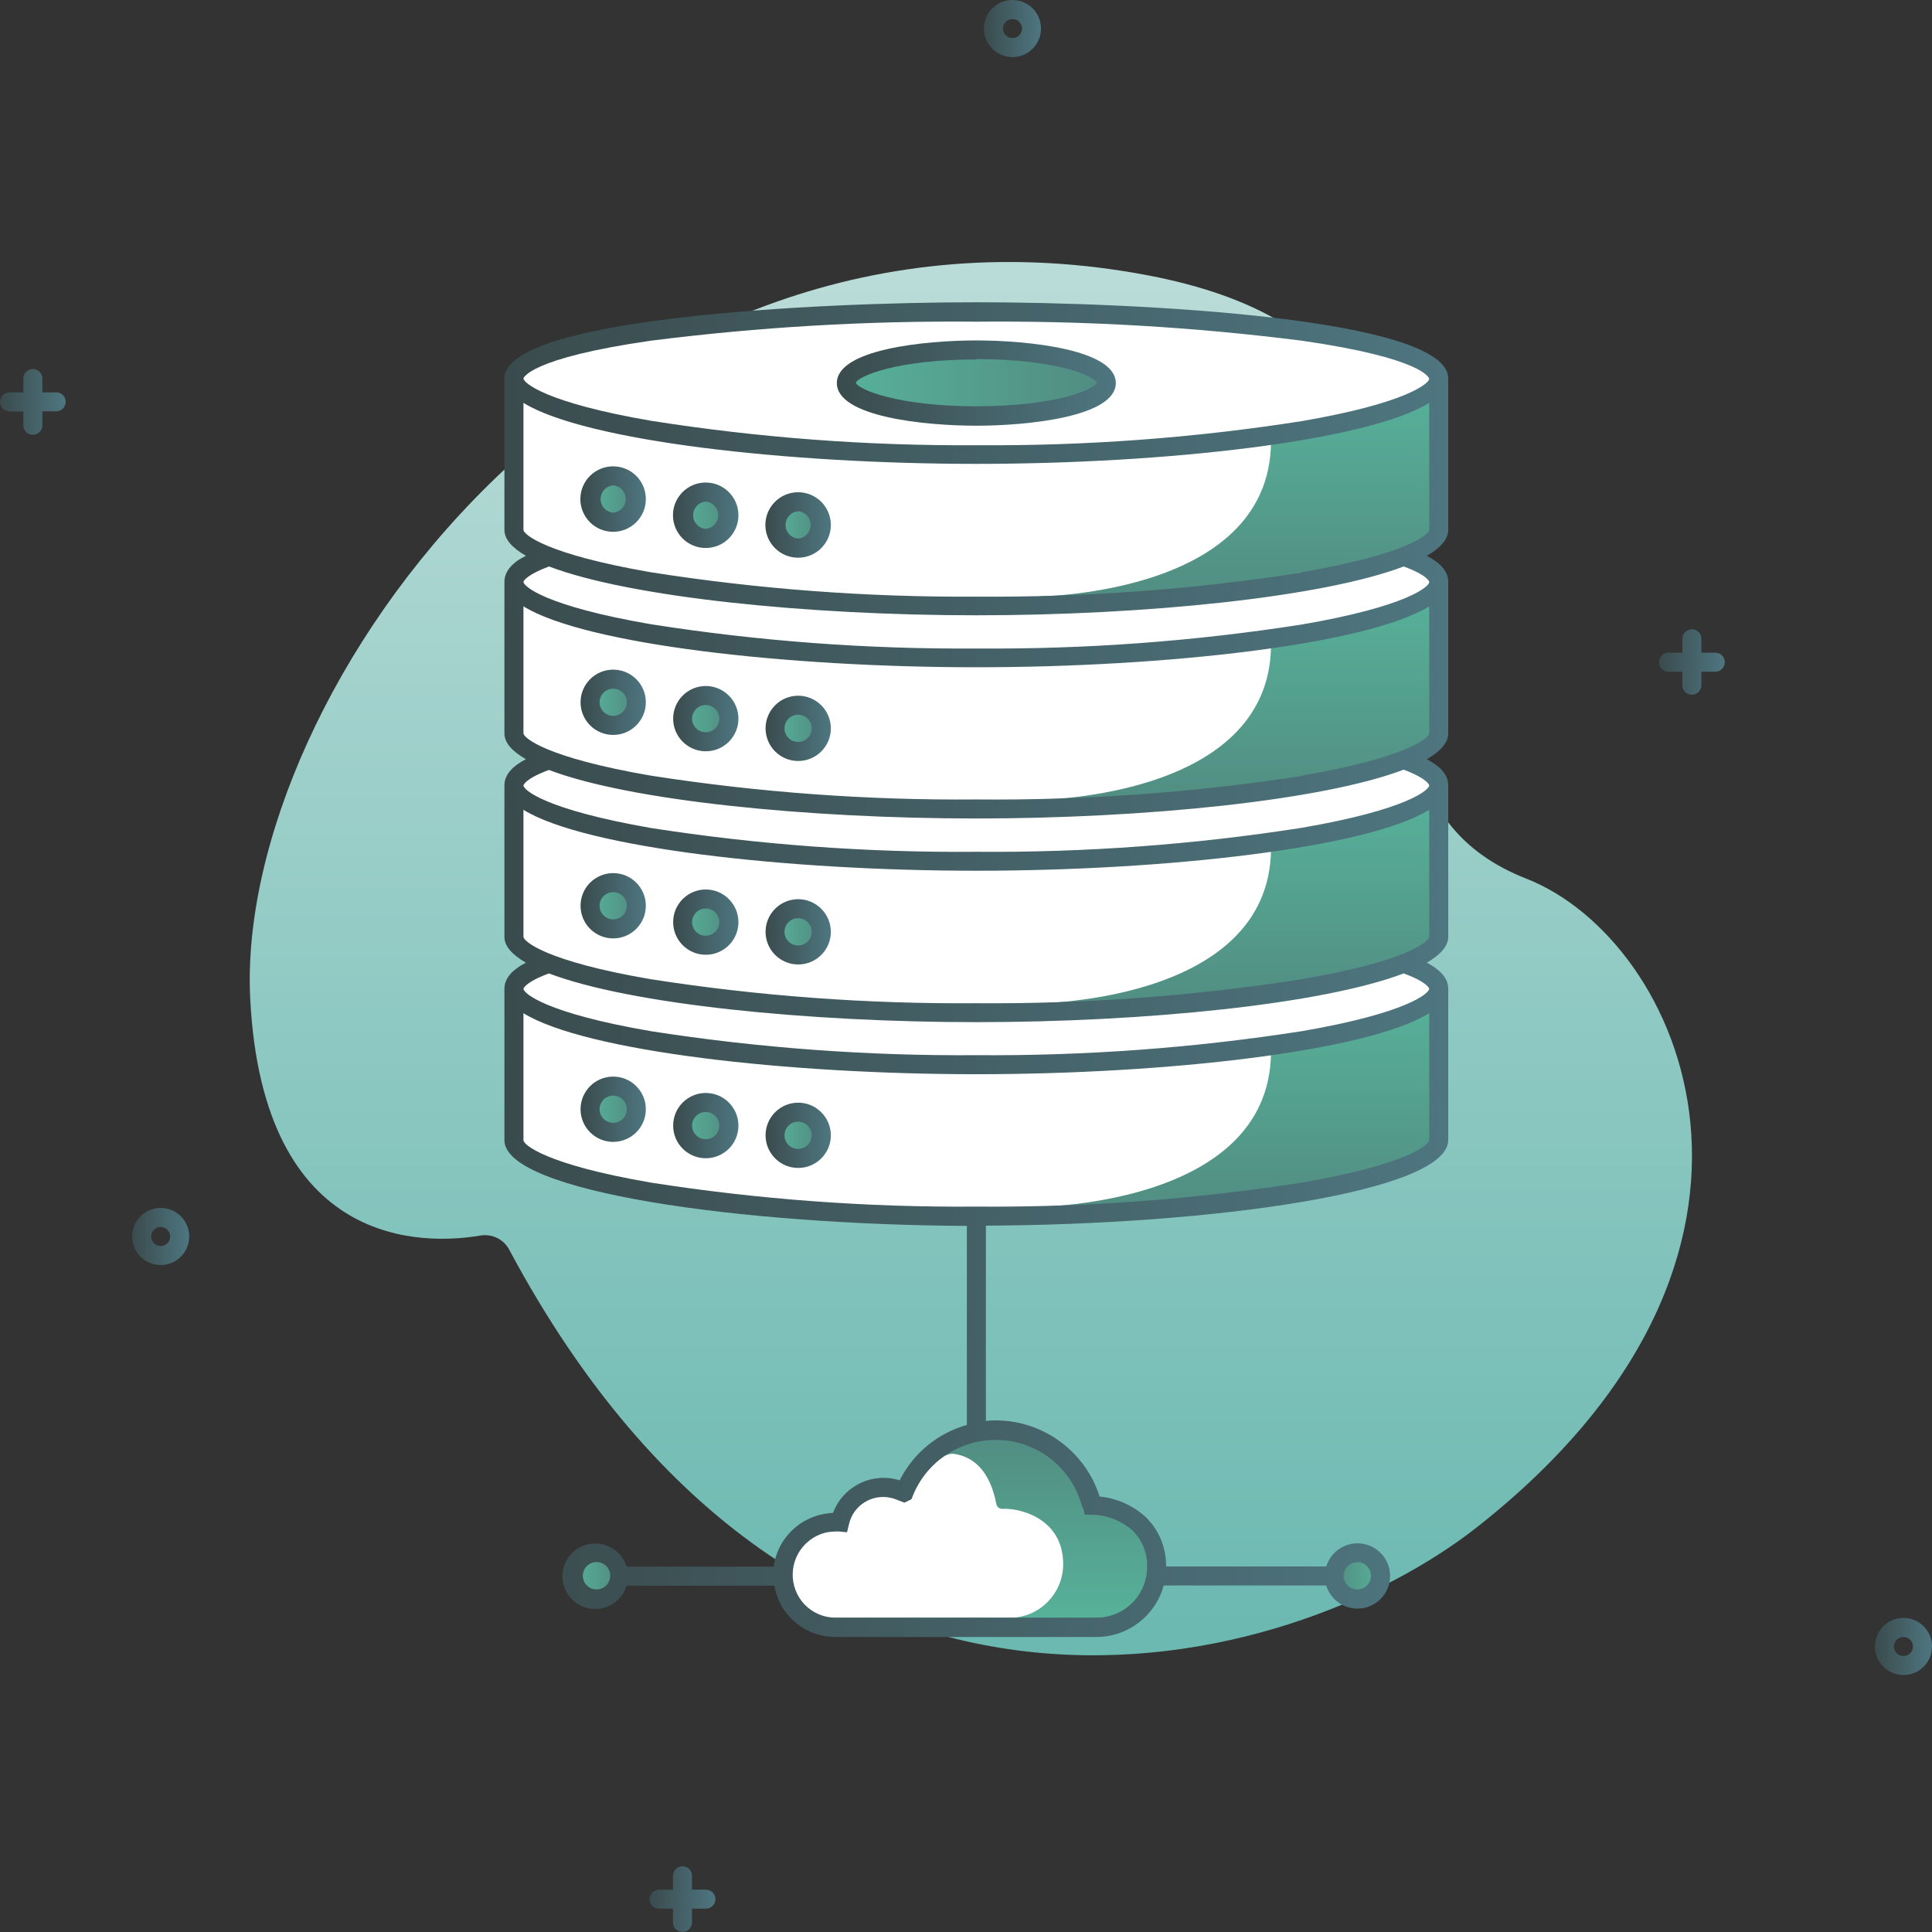
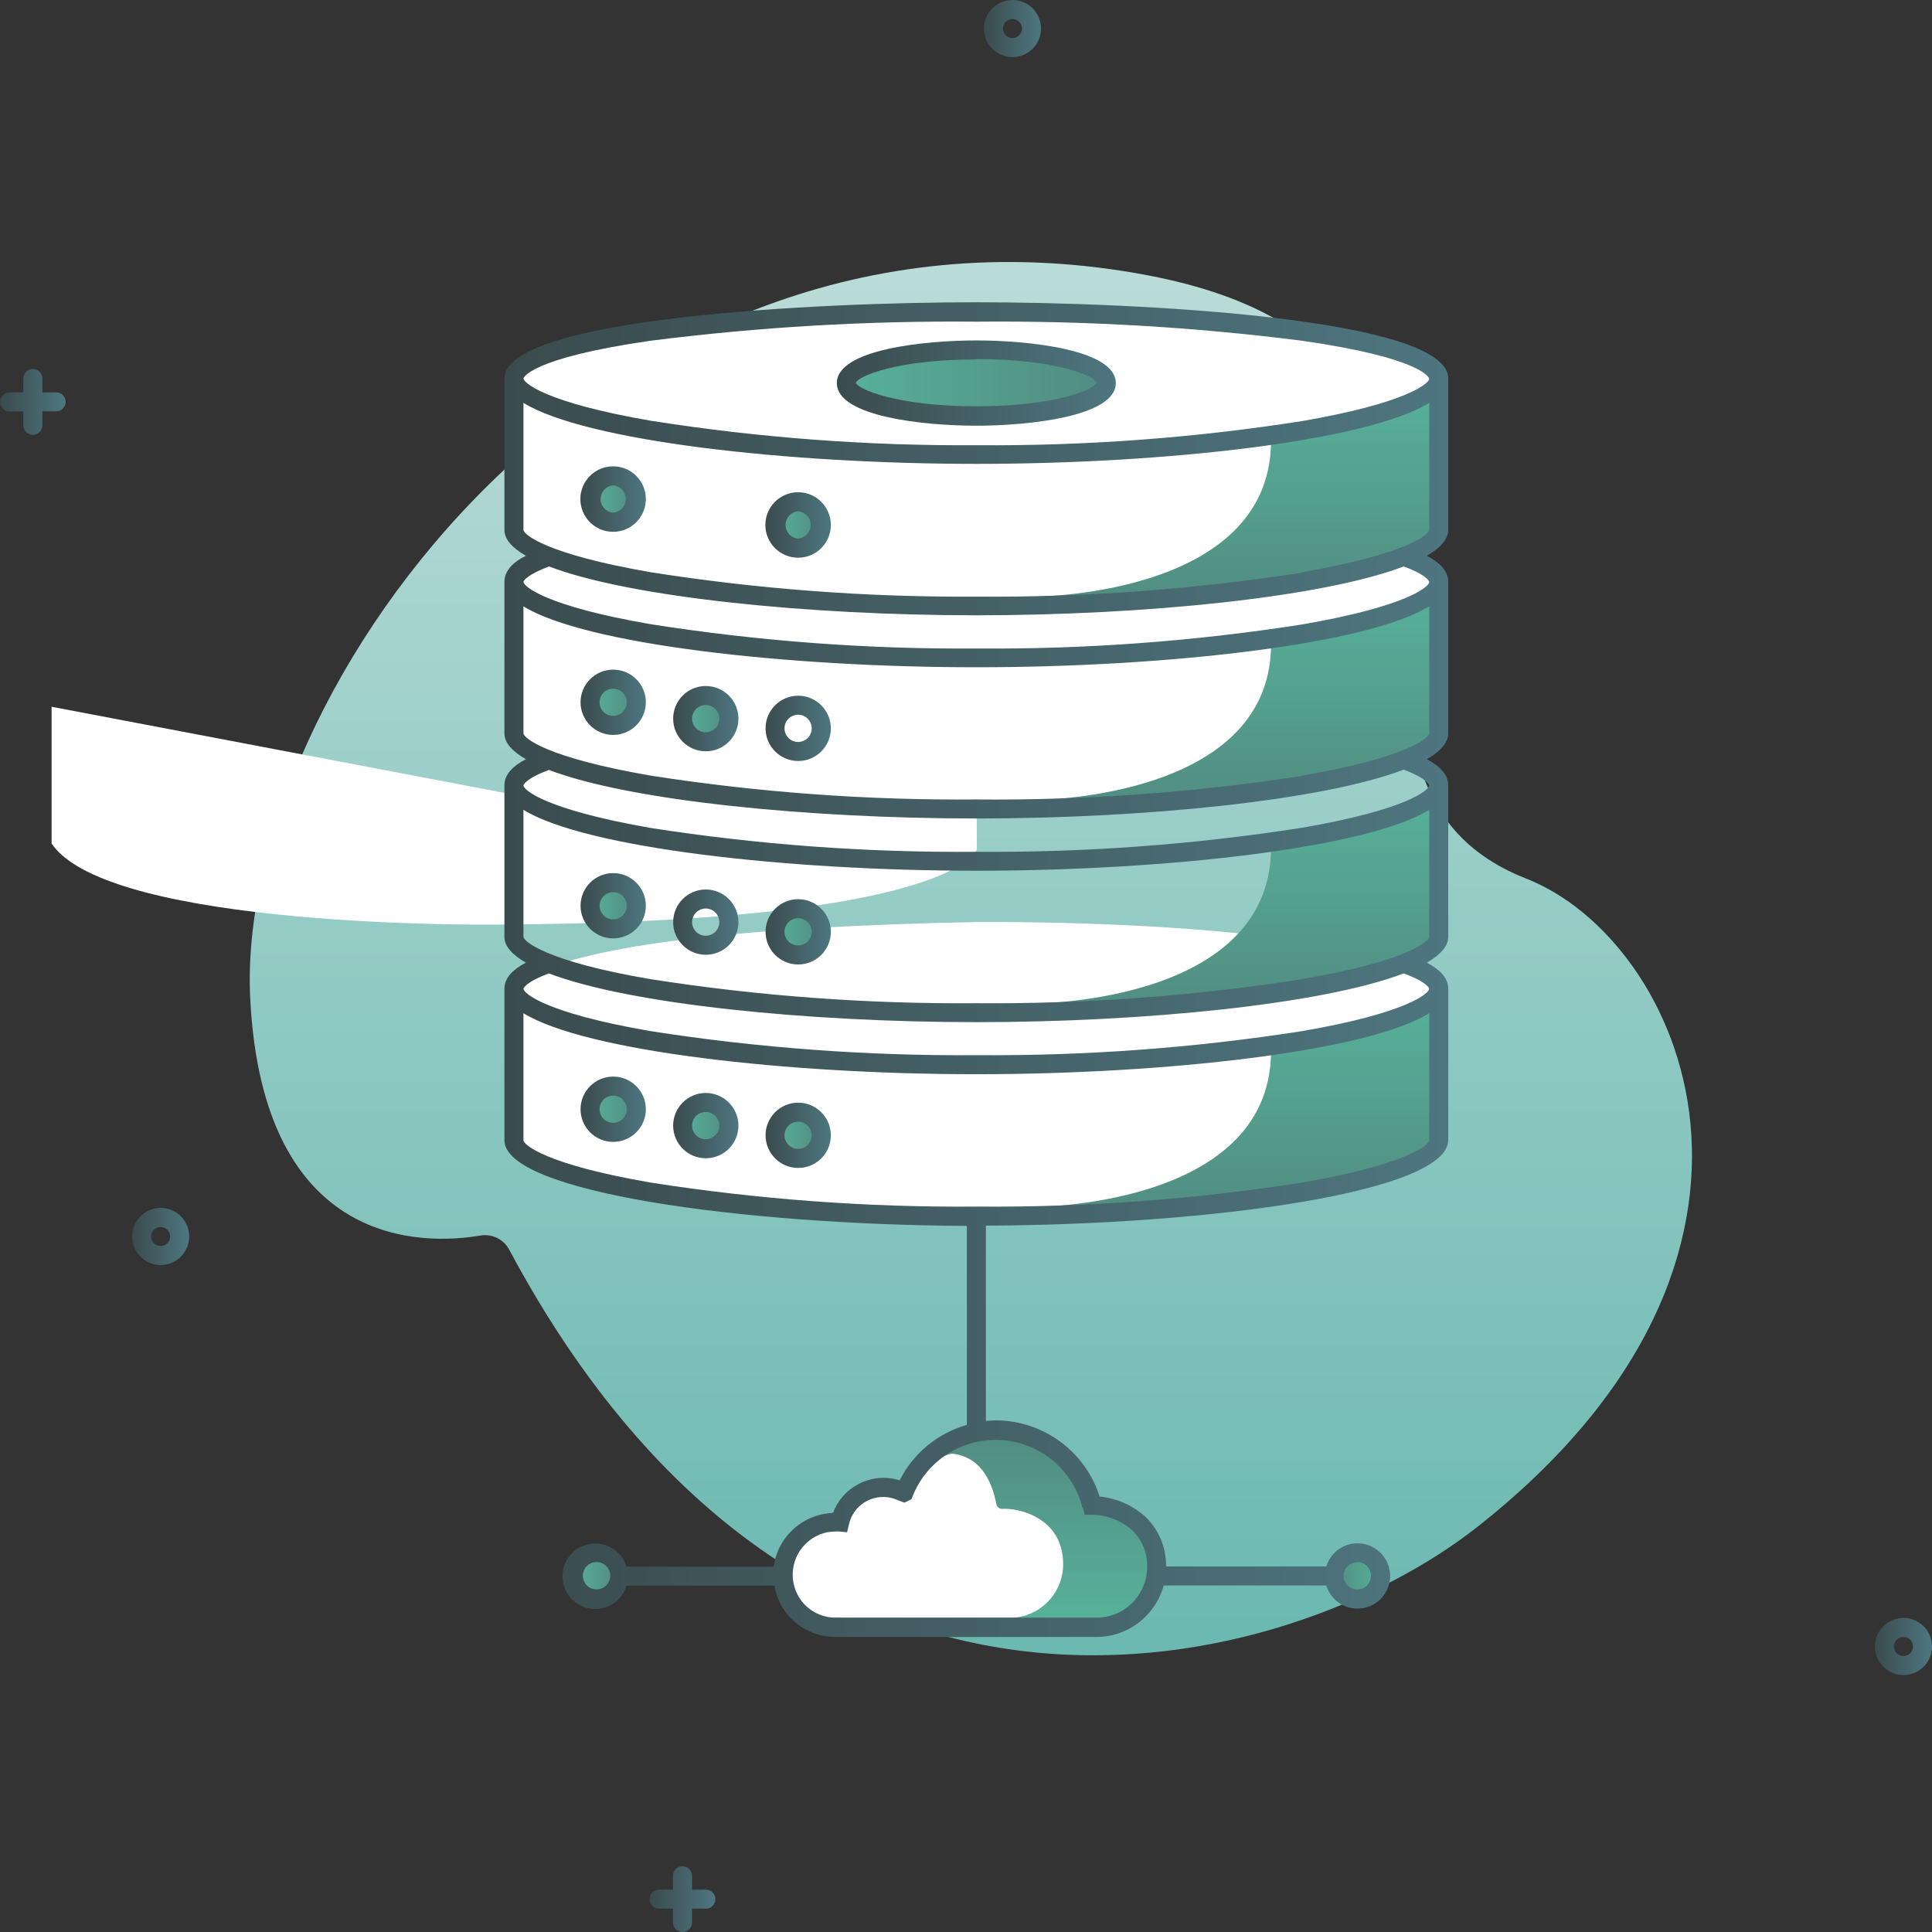
<svg xmlns="http://www.w3.org/2000/svg" xmlns:xlink="http://www.w3.org/1999/xlink" id="Capa_1" enable-background="new 0 0 512 512" height="512" viewBox="0 0 512 512" width="512">
  <rect x="0" y="0" width="512" height="512" fill="#333333" stroke="none" />
  <linearGradient id="lg1">
    <stop offset="0" stop-color="#3a4b4d" />
    <stop offset="1" stop-color="#4e7680" />
  </linearGradient>
  <linearGradient id="Contour_1_" gradientTransform="matrix(2.522 0 0 -2.522 77.631 1500.931)" gradientUnits="userSpaceOnUse" x1="72.601" x2="78.591" xlink:href="#lg1" y1="592.096" y2="592.096" />
  <linearGradient id="Contour-2_1_" gradientTransform="matrix(2.522 0 0 -2.522 77.631 1500.931)" gradientUnits="userSpaceOnUse" x1="-16.889" x2="-10.899" xlink:href="#lg1" y1="465.176" y2="465.176" />
  <linearGradient id="Contour-3_1_" gradientTransform="matrix(2.522 0 0 -2.522 77.631 1500.931)" gradientUnits="userSpaceOnUse" x1="166.231" x2="172.221" xlink:href="#lg1" y1="422.096" y2="422.096" />
  <linearGradient id="Contour-4_1_" gradientTransform="matrix(2.522 0 0 -2.522 77.631 1500.931)" gradientUnits="userSpaceOnUse" x1="143.531" x2="150.451" xlink:href="#lg1" y1="525.536" y2="525.536" />
  <linearGradient id="Contour-5_1_" gradientTransform="matrix(2.522 0 0 -2.522 77.631 1500.931)" gradientUnits="userSpaceOnUse" x1="37.471" x2="44.391" xlink:href="#lg1" y1="395.551" y2="395.551" />
  <linearGradient id="Contour-6_1_" gradientTransform="matrix(2.522 0 0 -2.522 77.631 1500.931)" gradientUnits="userSpaceOnUse" x1="-30.789" x2="-23.879" xlink:href="#lg1" y1="552.866" y2="552.866" />
  <linearGradient id="Contour-7_1_" gradientTransform="matrix(2.522 0 0 -2.522 77.631 1500.931)" gradientUnits="userSpaceOnUse" x1="71.233" x2="71.233" y1="566.506" y2="414.966">
    <stop offset="0" stop-color="#badcd8" />
    <stop offset="1" stop-color="#67b7af" />
  </linearGradient>
  <linearGradient id="lg2">
    <stop offset="0" stop-color="#57b199" />
    <stop offset="1" stop-color="#518b81" />
  </linearGradient>
  <linearGradient id="Contour-9_1_" gradientTransform="matrix(2.522 0 0 -2.522 77.631 1500.931)" gradientUnits="userSpaceOnUse" x1="98.636" x2="98.636" xlink:href="#lg2" y1="489.836" y2="466.676" />
  <linearGradient id="Contour-10_1_" gradientTransform="matrix(2.522 0 0 -2.522 77.631 1500.931)" gradientUnits="userSpaceOnUse" x1="31.221" x2="36.081" xlink:href="#lg2" y1="478.546" y2="478.546" />
  <linearGradient id="Contour-11_1_" gradientTransform="matrix(2.522 0 0 -2.522 77.631 1500.931)" gradientUnits="userSpaceOnUse" x1="40.931" x2="45.801" xlink:href="#lg2" y1="476.826" y2="476.826" />
  <linearGradient id="Contour-12_1_" gradientTransform="matrix(2.522 0 0 -2.522 77.631 1500.931)" gradientUnits="userSpaceOnUse" x1="50.641" x2="55.511" xlink:href="#lg2" y1="475.806" y2="475.806" />
  <linearGradient id="Contour-14_1_" gradientTransform="matrix(2.522 0 0 -2.522 77.631 1500.931)" gradientUnits="userSpaceOnUse" x1="98.636" x2="98.636" xlink:href="#lg2" y1="511.206" y2="488.056" />
  <linearGradient id="Contour-16_1_" gradientTransform="matrix(2.522 0 0 -2.522 77.631 1500.931)" gradientUnits="userSpaceOnUse" x1="31.221" x2="36.081" xlink:href="#lg2" y1="499.926" y2="499.926" />
  <linearGradient id="Contour-17_1_" gradientTransform="matrix(2.522 0 0 -2.522 77.631 1500.931)" gradientUnits="userSpaceOnUse" x1="40.931" x2="45.801" xlink:href="#lg2" y1="498.206" y2="498.206" />
  <linearGradient id="Contour-18_1_" gradientTransform="matrix(2.522 0 0 -2.522 77.631 1500.931)" gradientUnits="userSpaceOnUse" x1="50.641" x2="55.511" xlink:href="#lg2" y1="497.186" y2="497.186" />
  <linearGradient id="Contour-19_1_" gradientTransform="matrix(2.522 0 0 -2.522 77.631 1500.931)" gradientUnits="userSpaceOnUse" x1="98.636" x2="98.636" xlink:href="#lg2" y1="532.586" y2="509.436" />
  <linearGradient id="Contour-20_1_" gradientTransform="matrix(2.522 0 0 -2.522 77.631 1500.931)" gradientUnits="userSpaceOnUse" x1="31.221" x2="36.081" xlink:href="#lg2" y1="521.296" y2="521.296" />
  <linearGradient id="Contour-21_1_" gradientTransform="matrix(2.522 0 0 -2.522 77.631 1500.931)" gradientUnits="userSpaceOnUse" x1="40.931" x2="45.801" xlink:href="#lg2" y1="519.576" y2="519.576" />
  <linearGradient id="Contour-22_1_" gradientTransform="matrix(2.522 0 0 -2.522 77.631 1500.931)" gradientUnits="userSpaceOnUse" x1="50.641" x2="55.511" xlink:href="#lg2" y1="518.556" y2="518.556" />
  <linearGradient id="Contour-24_1_" gradientTransform="matrix(2.522 0 0 -2.522 77.631 1500.931)" gradientUnits="userSpaceOnUse" x1="98.636" x2="98.636" xlink:href="#lg2" y1="553.966" y2="530.816" />
  <linearGradient id="Contour-25_1_" gradientTransform="matrix(2.522 0 0 -2.522 77.631 1500.931)" gradientUnits="userSpaceOnUse" x1="58.151" x2="85.471" xlink:href="#lg2" y1="554.846" y2="554.846" />
  <linearGradient id="Contour-26_1_" gradientTransform="matrix(2.522 0 0 -2.522 77.631 1500.931)" gradientUnits="userSpaceOnUse" x1="31.221" x2="36.081" xlink:href="#lg2" y1="542.676" y2="542.676" />
  <linearGradient id="Contour-27_1_" gradientTransform="matrix(2.522 0 0 -2.522 77.631 1500.931)" gradientUnits="userSpaceOnUse" x1="40.931" x2="45.801" xlink:href="#lg2" y1="540.956" y2="540.956" />
  <linearGradient id="Contour-28_1_" gradientTransform="matrix(2.522 0 0 -2.522 77.631 1500.931)" gradientUnits="userSpaceOnUse" x1="50.641" x2="55.511" xlink:href="#lg2" y1="539.936" y2="539.936" />
  <linearGradient id="Contour-29_1_" gradientTransform="matrix(2.522 0 0 -2.522 77.631 1500.931)" gradientUnits="userSpaceOnUse" x1="29.351" x2="34.221" xlink:href="#lg2" y1="429.506" y2="429.506" />
  <linearGradient id="Contour-30_1_" gradientTransform="matrix(-2.522 0 0 -2.522 228.229 1500.931)" gradientUnits="userSpaceOnUse" x1="-54.561" x2="-49.691" xlink:href="#lg2" y1="429.516" y2="429.516" />
  <linearGradient id="Contour-31_1_" gradientTransform="matrix(2.522 0 0 -2.522 77.631 1500.931)" gradientUnits="userSpaceOnUse" x1="71.31" x2="71.31" xlink:href="#lg2" y1="425.386" y2="444.956" />
  <linearGradient id="Contour-33_1_" gradientTransform="matrix(2.522 0 0 -2.522 77.631 1500.931)" gradientUnits="userSpaceOnUse" x1="30.221" x2="37.081" xlink:href="#lg1" y1="478.546" y2="478.546" />
  <linearGradient id="Contour-34_1_" gradientTransform="matrix(2.522 0 0 -2.522 77.631 1500.931)" gradientUnits="userSpaceOnUse" x1="39.931" x2="46.801" xlink:href="#lg1" y1="476.826" y2="476.826" />
  <linearGradient id="Contour-35_1_" gradientTransform="matrix(2.522 0 0 -2.522 77.631 1500.931)" gradientUnits="userSpaceOnUse" x1="49.641" x2="56.511" xlink:href="#lg1" y1="475.806" y2="475.806" />
  <linearGradient id="Contour-36_1_" gradientTransform="matrix(2.522 0 0 -2.522 77.631 1500.931)" gradientUnits="userSpaceOnUse" x1="30.221" x2="37.081" xlink:href="#lg1" y1="499.926" y2="499.926" />
  <linearGradient id="Contour-37_1_" gradientTransform="matrix(2.522 0 0 -2.522 77.631 1500.931)" gradientUnits="userSpaceOnUse" x1="39.931" x2="46.801" xlink:href="#lg1" y1="498.206" y2="498.206" />
  <linearGradient id="Contour-38_1_" gradientTransform="matrix(2.522 0 0 -2.522 77.631 1500.931)" gradientUnits="userSpaceOnUse" x1="49.641" x2="56.511" xlink:href="#lg1" y1="497.186" y2="497.186" />
  <linearGradient id="Contour-39_1_" gradientTransform="matrix(2.522 0 0 -2.522 77.631 1500.931)" gradientUnits="userSpaceOnUse" x1="30.221" x2="37.081" xlink:href="#lg1" y1="521.306" y2="521.306" />
  <linearGradient id="Contour-40_1_" gradientTransform="matrix(2.522 0 0 -2.522 77.631 1500.931)" gradientUnits="userSpaceOnUse" x1="39.931" x2="46.801" xlink:href="#lg1" y1="519.586" y2="519.586" />
  <linearGradient id="Contour-41_1_" gradientTransform="matrix(2.522 0 0 -2.522 77.631 1500.931)" gradientUnits="userSpaceOnUse" x1="49.641" x2="56.511" xlink:href="#lg1" y1="518.566" y2="518.566" />
  <linearGradient id="Contour-42_1_" gradientTransform="matrix(2.522 0 0 -2.522 77.631 1500.931)" gradientUnits="userSpaceOnUse" x1="22.221" x2="121.391" xlink:href="#lg1" y1="493.216" y2="493.216" />
  <linearGradient id="Contour-43_1_" gradientTransform="matrix(2.522 0 0 -2.522 77.631 1500.931)" gradientUnits="userSpaceOnUse" x1="57.151" x2="86.461" xlink:href="#lg1" y1="554.846" y2="554.846" />
  <linearGradient id="Contour-44_1_" gradientTransform="matrix(2.522 0 0 -2.522 77.631 1500.931)" gradientUnits="userSpaceOnUse" x1="30.221" x2="37.081" xlink:href="#lg1" y1="542.656" y2="542.656" />
  <linearGradient id="Contour-45_1_" gradientTransform="matrix(2.522 0 0 -2.522 77.631 1500.931)" gradientUnits="userSpaceOnUse" x1="39.931" x2="46.801" xlink:href="#lg1" y1="540.956" y2="540.956" />
  <linearGradient id="Contour-46_1_" gradientTransform="matrix(2.522 0 0 -2.522 77.631 1500.931)" gradientUnits="userSpaceOnUse" x1="49.641" x2="56.511" xlink:href="#lg1" y1="539.936" y2="539.936" />
  <g>
    <g id="Group_2">
      <path id="Contour_8_" d="m268.308 15.133c-4.179 0-7.566-3.388-7.566-7.567s3.387-7.566 7.566-7.566 7.566 3.388 7.566 7.567-3.387 7.566-7.566 7.566zm0-10.089c-1.393 0-2.522 1.129-2.522 2.522s1.129 2.522 2.522 2.522 2.522-1.129 2.522-2.522-1.129-2.522-2.522-2.522z" fill="url(#Contour_1_)" />
      <path id="Contour-2_8_" d="m42.574 335.246c-4.179 0-7.567-3.388-7.567-7.566 0-4.179 3.388-7.566 7.567-7.566s7.567 3.388 7.567 7.566c0 4.179-3.388 7.566-7.567 7.566zm0-10.088c-1.393 0-2.522 1.129-2.522 2.522s1.129 2.522 2.522 2.522 2.522-1.129 2.522-2.522c-.014-1.383-1.139-2.497-2.522-2.497z" fill="url(#Contour-2_1_)" />
      <path id="Contour-3_8_" d="m504.434 443.901c-4.179 0-7.567-3.388-7.567-7.566 0-4.179 3.388-7.566 7.567-7.566s7.566 3.388 7.566 7.566c0 4.179-3.388 7.566-7.566 7.566zm0-10.088c-1.393 0-2.522 1.129-2.522 2.522s1.129 2.522 2.522 2.522 2.522-1.129 2.522-2.522-1.13-2.522-2.522-2.522z" fill="url(#Contour-3_1_)" />
-       <path id="Contour-4_8_" d="m454.57 172.97h-3.682v-3.682c0-1.393-1.129-2.522-2.522-2.522s-2.522 1.129-2.522 2.522v3.682h-3.682c-1.393 0-2.522 1.129-2.522 2.522s1.129 2.522 2.522 2.522h3.682v3.581c0 1.393 1.129 2.522 2.522 2.522s2.522-1.129 2.522-2.522v-3.581h3.682c1.393 0 2.522-1.129 2.522-2.522s-1.129-2.522-2.522-2.522z" fill="url(#Contour-4_1_)" />
      <path id="Contour-5_8_" d="m187.069 500.776h-3.682v-3.682c0-1.393-1.129-2.522-2.522-2.522s-2.522 1.129-2.522 2.522v3.682h-3.682c-1.393 0-2.522 1.129-2.522 2.522s1.129 2.522 2.522 2.522h3.682v3.657c0 1.393 1.129 2.522 2.522 2.522s2.522-1.129 2.522-2.522v-3.657h3.682c1.393 0 2.522-1.129 2.522-2.522s-1.129-2.522-2.522-2.522z" fill="url(#Contour-5_1_)" />
      <path id="Contour-6_8_" d="m14.881 103.989h-3.657v-3.682c0-1.393-1.129-2.522-2.522-2.522s-2.522 1.129-2.522 2.522v3.682h-3.658c-1.393 0-2.522 1.129-2.522 2.522s1.129 2.522 2.522 2.522h3.657v3.682c.001 1.393 1.13 2.522 2.523 2.521 1.392-.001 2.52-1.129 2.521-2.521v-3.708h3.657c1.393 0 2.522-1.129 2.522-2.522s-1.129-2.522-2.522-2.522v.026z" fill="url(#Contour-6_1_)" />
      <path id="Contour-7_8_" d="m134.936 331.161c-1.461-2.737-4.505-4.239-7.567-3.733-14.906 2.522-57.732 3.859-61.062-62.878-4.035-80.861 94.026-219.025 238.017-191.559 115.641 22.069 29.308 132.111 100.155 159.855 41.464 16.243 78.944 99.575-13.141 171.936-49.837 39.119-177.635 73.673-256.402-73.621z" fill="url(#Contour-7_1_)" />
      <path id="Contour-8_8_" d="m136.197 264.525s-7.743-17.655 122.552-20.177c0 0 127.294-1.412 122.527 23.28l.126 34.73s-5.524 19.421-128.177 19.9c0 0-101.618 1.16-117.029-21.464v-36.269z" fill="#fff" />
      <path id="Contour-9_8_" d="m272.394 319.912s64.038.631 64.441-40.985l42.877-13.847.706 39.346c.001 0-49.157 23.254-108.024 15.486z" fill="url(#Contour-9_1_)" />
      <path id="Contour-10_8_" d="m162.503 300.087h-.025c-3.385 0-6.129-2.744-6.129-6.129 0-3.385 2.744-6.129 6.129-6.129h.025c3.385 0 6.129 2.744 6.129 6.129 0 3.386-2.744 6.129-6.129 6.129z" fill="url(#Contour-10_1_)" />
      <path id="Contour-11_8_" d="m186.993 304.426h-.025c-3.385 0-6.129-2.744-6.129-6.129 0-3.385 2.744-6.129 6.129-6.129h.025c3.385 0 6.129 2.744 6.129 6.129 0 3.385-2.744 6.129-6.129 6.129z" fill="url(#Contour-11_1_)" />
      <path id="Contour-12_8_" d="m211.509 306.998h-.025c-3.385 0-6.129-2.744-6.129-6.129 0-3.385 2.744-6.129 6.129-6.129h.025c3.385 0 6.129 2.744 6.129 6.129 0 3.385-2.744 6.129-6.129 6.129z" fill="url(#Contour-12_1_)" />
-       <path id="Contour-13_8_" d="m136.197 210.601s-7.743-17.655 122.552-20.177c0 0 127.294-1.412 122.527 23.305l.126 34.705s-5.524 19.421-128.177 19.9c0 0-101.618 1.16-117.029-21.464v-36.269z" fill="#fff" />
+       <path id="Contour-13_8_" d="m136.197 210.601s-7.743-17.655 122.552-20.177l.126 34.705s-5.524 19.421-128.177 19.9c0 0-101.618 1.16-117.029-21.464v-36.269z" fill="#fff" />
      <path id="Contour-14_8_" d="m272.394 265.988s64.038.631 64.441-40.96l42.877-13.847.706 39.321c.001 0-49.157 23.254-108.024 15.486z" fill="url(#Contour-14_1_)" />
      <path id="Contour-15_8_" d="m136.197 156.702s-7.743-17.655 122.552-20.177c0 0 127.294-1.438 122.527 23.28l.126 34.705s-5.599 19.471-128.177 19.875c0 0-101.618 1.16-117.029-21.464v-36.219z" fill="#fff" />
      <path id="Contour-16_8_" d="m162.503 246.164h-.025c-3.385 0-6.129-2.744-6.129-6.129 0-3.385 2.744-6.129 6.129-6.129h.025c3.385 0 6.129 2.744 6.129 6.129 0 3.385-2.744 6.129-6.129 6.129z" fill="url(#Contour-16_1_)" />
-       <path id="Contour-17_8_" d="m186.993 250.502h-.025c-3.385 0-6.129-2.744-6.129-6.129 0-3.385 2.744-6.129 6.129-6.129h.025c3.385 0 6.129 2.744 6.129 6.129 0 3.385-2.744 6.129-6.129 6.129z" fill="url(#Contour-17_1_)" />
      <path id="Contour-18_8_" d="m211.509 253.074h-.025c-3.385 0-6.129-2.744-6.129-6.129 0-3.385 2.744-6.129 6.129-6.129h.025c3.385 0 6.129 2.744 6.129 6.129 0 3.385-2.744 6.129-6.129 6.129z" fill="url(#Contour-18_1_)" />
      <path id="Contour-19_8_" d="m272.394 212.064s64.038.631 64.441-40.96l42.877-13.847.706 39.321c.001 0-49.157 23.254-108.024 15.486z" fill="url(#Contour-19_1_)" />
      <path id="Contour-20_8_" d="m162.503 192.265h-.025c-3.385 0-6.129-2.744-6.129-6.129 0-3.385 2.744-6.129 6.129-6.129h.025c3.385 0 6.129 2.744 6.129 6.129 0 3.385-2.744 6.129-6.129 6.129z" fill="url(#Contour-20_1_)" />
      <path id="Contour-21_8_" d="m186.993 196.603h-.025c-3.385 0-6.129-2.744-6.129-6.129 0-3.385 2.744-6.129 6.129-6.129h.025c3.385 0 6.129 2.744 6.129 6.129 0 3.385-2.744 6.129-6.129 6.129z" fill="url(#Contour-21_1_)" />
-       <path id="Contour-22_8_" d="m211.509 199.176h-.025c-3.385 0-6.129-2.744-6.129-6.129 0-3.385 2.744-6.129 6.129-6.129h.025c3.385 0 6.129 2.744 6.129 6.129 0 3.385-2.744 6.129-6.129 6.129z" fill="url(#Contour-22_1_)" />
      <path id="Contour-23_8_" d="m136.197 102.778s-7.743-17.655 122.552-20.177c0 0 127.294-1.412 122.527 23.28l.126 34.73s-5.524 19.421-128.177 19.875c0 0-101.618 1.185-117.029-21.438v-36.27z" fill="#fff" />
      <path id="Contour-24_8_" d="m272.394 158.165s64.038.605 64.441-40.985l42.877-13.847.706 39.346c.001 0-49.157 23.254-108.024 15.486z" fill="url(#Contour-24_1_)" />
      <ellipse id="Contour-25_8_" cx="258.749" cy="101.517" fill="url(#Contour-25_1_)" rx="34.453" ry="8.777" />
      <path id="Contour-26_6_" d="m162.503 138.341h-.025c-3.385 0-6.129-2.744-6.129-6.129 0-3.385 2.744-6.129 6.129-6.129h.025c3.385 0 6.129 2.744 6.129 6.129 0 3.385-2.744 6.129-6.129 6.129z" fill="url(#Contour-26_1_)" />
-       <path id="Contour-27_6_" d="m186.993 142.679h-.025c-3.385 0-6.129-2.744-6.129-6.129 0-3.385 2.744-6.129 6.129-6.129h.025c3.385 0 6.129 2.744 6.129 6.129 0 3.385-2.744 6.129-6.129 6.129z" fill="url(#Contour-27_1_)" />
      <path id="Contour-28_5_" d="m211.509 145.252h-.025c-3.385 0-6.129-2.744-6.129-6.129 0-3.385 2.744-6.129 6.129-6.129h.025c3.385 0 6.129 2.744 6.129 6.129 0 3.385-2.744 6.129-6.129 6.129z" fill="url(#Contour-28_1_)" />
      <path id="Contour-29_5_" d="m157.787 423.775h-.025c-3.385 0-6.129-2.744-6.129-6.129 0-3.385 2.744-6.129 6.129-6.129h.025c3.385 0 6.129 2.744 6.129 6.129 0 3.385-2.744 6.129-6.129 6.129z" fill="url(#Contour-29_1_)" />
      <path id="Contour-30_4_" d="m359.686 411.492h.025c3.385 0 6.129 2.744 6.129 6.129 0 3.385-2.744 6.129-6.129 6.129h-.025c-3.385 0-6.129-2.744-6.129-6.129 0-3.385 2.744-6.129 6.129-6.129z" fill="url(#Contour-30_1_)" />
      <path id="Contour-31_4_" d="m238.168 395.98c1.371.584 2.956-.054 3.541-1.425.005-.013.011-.025.016-.038 5.157-12.775 19.693-18.95 32.468-13.794 7.713 3.113 13.366 9.866 15.075 18.006.16.753.845 1.278 1.614 1.236 4.01-.277 16.091 2.144 16.091 14.704-.028 7.846-6.404 14.189-14.25 14.175h-72.613c-6.742-.053-12.164-5.561-12.111-12.303.045-5.755 4.104-10.697 9.74-11.859 1.279-.2 2.58-.2 3.859 0 .998.121 1.912-.571 2.068-1.564v-.126c1.022-5.364 6.199-8.884 11.563-7.862.68.129 1.344.33 1.982.598z" fill="url(#Contour-31_1_)" />
      <path id="Contour-32_4_" d="m252.62 385.261c6.659.858 10.089 6.305 11.425 13.367.16.753.845 1.278 1.614 1.236 4.01-.277 16.091 2.144 16.091 14.704-.028 7.846-6.404 14.189-14.25 14.175h-51.578s-10.871-5.044-7.743-14.805c2.9-9.029 15.89-9.458 18.689-18.059 1.085-3.38 10.517 2.194 12.611-.454 5.978-7.995 11.603-10.366 13.141-10.164z" fill="#fff" />
      <g id="Group_8_">
        <path id="Contour-33_4_" d="m162.503 285.308c-4.778 0-8.651 3.873-8.651 8.651s3.873 8.651 8.651 8.651 8.651-3.873 8.651-8.651-3.873-8.651-8.651-8.651zm0 12.257c-1.992 0-3.607-1.615-3.607-3.607s1.615-3.607 3.607-3.607c1.992 0 3.607 1.615 3.607 3.607s-1.615 3.607-3.607 3.607z" fill="url(#Contour-33_1_)" />
        <path id="Contour-34_3_" d="m187.019 289.646c-4.778.014-8.64 3.898-8.626 8.676s3.898 8.64 8.676 8.626c4.768-.014 8.626-3.883 8.626-8.651-.014-4.792-3.91-8.665-8.701-8.651zm0 12.257c-1.992 0-3.607-1.615-3.607-3.607s1.615-3.607 3.607-3.607c1.992 0 3.607 1.615 3.607 3.607-.001 1.993-1.615 3.607-3.607 3.607z" fill="url(#Contour-34_1_)" />
        <path id="Contour-35_3_" d="m211.509 292.218c-4.778.014-8.64 3.898-8.626 8.676s3.898 8.64 8.676 8.626c4.768-.014 8.626-3.883 8.626-8.651-.014-4.792-3.91-8.665-8.701-8.651zm0 12.258c-1.992 0-3.607-1.615-3.607-3.607s1.615-3.607 3.607-3.607c1.992 0 3.607 1.615 3.607 3.607s-1.615 3.607-3.607 3.607z" fill="url(#Contour-35_1_)" />
        <path id="Contour-36_3_" d="m162.503 231.384c-4.778 0-8.651 3.873-8.651 8.651s3.873 8.651 8.651 8.651 8.651-3.873 8.651-8.651-3.873-8.651-8.651-8.651zm0 12.257c-1.992 0-3.607-1.615-3.607-3.607s1.615-3.607 3.607-3.607c1.992 0 3.607 1.615 3.607 3.607 0 1.993-1.615 3.607-3.607 3.607z" fill="url(#Contour-36_1_)" />
        <path id="Contour-37_3_" d="m187.019 235.722c-4.778.014-8.64 3.898-8.626 8.676s3.898 8.64 8.676 8.626c4.768-.014 8.626-3.883 8.626-8.651-.014-4.792-3.91-8.665-8.701-8.651zm0 12.258c-1.992 0-3.607-1.615-3.607-3.607s1.615-3.607 3.607-3.607c1.992 0 3.607 1.615 3.607 3.607s-1.615 3.607-3.607 3.607z" fill="url(#Contour-37_1_)" />
        <path id="Contour-38_3_" d="m211.509 238.294c-4.778.014-8.64 3.898-8.626 8.676s3.898 8.64 8.676 8.626c4.768-.014 8.626-3.883 8.626-8.651-.014-4.792-3.91-8.665-8.701-8.651zm0 12.258c-1.992 0-3.607-1.615-3.607-3.607s1.615-3.607 3.607-3.607c1.992 0 3.607 1.615 3.607 3.607s-1.615 3.607-3.607 3.607z" fill="url(#Contour-38_1_)" />
        <path id="Contour-39_3_" d="m162.503 177.46c-4.778 0-8.651 3.873-8.651 8.651s3.873 8.651 8.651 8.651 8.651-3.873 8.651-8.651-3.873-8.651-8.651-8.651zm0 12.257c-1.992 0-3.607-1.615-3.607-3.607s1.615-3.607 3.607-3.607c1.992 0 3.607 1.615 3.607 3.607 0 1.993-1.615 3.607-3.607 3.607z" fill="url(#Contour-39_1_)" />
        <path id="Contour-40_3_" d="m187.019 181.798c-4.778.014-8.64 3.898-8.626 8.676s3.898 8.64 8.676 8.626c4.768-.014 8.626-3.883 8.626-8.651-.014-4.792-3.91-8.665-8.701-8.651zm0 12.258c-1.992 0-3.607-1.615-3.607-3.607s1.615-3.607 3.607-3.607c1.992 0 3.607 1.615 3.607 3.607s-1.615 3.607-3.607 3.607z" fill="url(#Contour-40_1_)" />
        <path id="Contour-41_3_" d="m211.509 184.37c-4.778.014-8.64 3.898-8.626 8.676s3.898 8.64 8.676 8.626c4.768-.014 8.626-3.883 8.626-8.651-.014-4.792-3.91-8.665-8.701-8.651zm0 12.258c-1.992 0-3.607-1.615-3.607-3.607s1.615-3.607 3.607-3.607c1.992 0 3.607 1.615 3.607 3.607s-1.615 3.607-3.607 3.607z" fill="url(#Contour-41_1_)" />
        <path id="Contour-42_3_" d="m383.798 140.409v-40.128c0-15.965-81.794-20.177-125.049-20.177s-125.074 4.212-125.074 20.177v40.128c0 2.522 2.043 4.767 5.7 6.886-3.178 1.513-5.7 3.834-5.7 6.911v40.128c0 2.522 2.043 4.767 5.7 6.86-3.178 1.639-5.7 3.859-5.7 6.936v40.128c0 2.522 2.043 4.742 5.7 6.86-3.178 1.639-5.7 3.859-5.7 6.911v40.153c0 13.771 63.054 22.372 122.552 22.699v52.739c-7.731 2.181-14.191 7.506-17.807 14.679-3.675-1.148-7.657-.766-11.047 1.059-3.059 1.623-5.411 4.317-6.608 7.567-.846.049-1.688.15-2.522.303-6.456 1.24-11.559 6.194-12.989 12.611-.09.442-.157.888-.202 1.337h-39.018c-1.1-3.636-4.449-6.125-8.247-6.129-4.792-.034-8.704 3.823-8.738 8.614-.034 4.792 3.823 8.704 8.614 8.738 3.853.027 7.262-2.489 8.371-6.179h39.194c.463 2.774 1.636 5.38 3.405 7.566 3.151 3.843 7.868 6.058 12.838 6.028h69.082c8.342-.005 15.647-5.595 17.832-13.645h43.079c1.393 4.57 6.227 7.146 10.797 5.753s7.146-6.227 5.753-10.797c-1.113-3.651-4.486-6.141-8.303-6.129-3.789.015-7.125 2.502-8.222 6.129h-42.473c.087-4.984-1.916-9.776-5.524-13.216-3.359-3.012-7.591-4.876-12.081-5.322-3.804-11.932-14.842-20.071-27.366-20.177-.927-.001-1.853.05-2.774.151v-51.755c59.422-.252 122.527-8.853 122.527-22.699v-40.077c0-3.027-2.522-5.271-5.675-6.911 3.632-2.119 5.675-4.389 5.675-6.86v-40.128c0-3.052-2.522-5.271-5.675-6.936 3.632-2.093 5.675-4.389 5.675-6.86v-40.128c0-3.052-2.522-5.271-5.675-6.911 3.632-2.12 5.675-4.415 5.675-6.887zm-226.011 280.793c-1.999-.167-3.484-1.923-3.317-3.922.148-1.767 1.55-3.169 3.317-3.317 1.999-.167 3.755 1.318 3.922 3.317s-1.318 3.755-3.317 3.922c-.202.017-.404.017-.605 0zm201.899-7.239c2.006 0 3.632 1.626 3.632 3.632s-1.626 3.632-3.632 3.632-3.632-1.626-3.632-3.632c0-.008 0-.017 0-.025.041-1.986 1.671-3.57 3.657-3.556zm-72.663-14.452.454 1.917h1.967c3.902.072 7.653 1.519 10.593 4.086 2.655 2.558 4.095 6.127 3.96 9.811-.028 7.401-6.042 13.381-13.443 13.367h-69.082c-3.457.014-6.734-1.545-8.903-4.237-3.948-4.958-3.128-12.178 1.83-16.126 1.41-1.122 3.064-1.897 4.828-2.261.741-.13 1.492-.197 2.245-.202h.958l2.043.202.504-2.093c1.114-5.004 6.074-8.156 11.077-7.042.524.117 1.037.279 1.534.484l2.093.807 1.866-.908.353-.908c4.891-12.131 18.69-18.001 30.821-13.11 7.072 2.851 12.338 8.932 14.15 16.338zm-114.582-309.217c28.622-3.637 57.458-5.322 86.309-5.044 28.842-.277 57.67 1.409 86.283 5.044 32.284 4.641 33.721 9.937 33.721 10.089 0 1.135-5.725 6.406-33.797 11.224-28.515 4.466-57.346 6.6-86.208 6.381-28.873.186-57.713-1.982-86.233-6.482-28.072-4.817-33.797-10.089-33.797-11.224 0-.051 1.438-5.348 33.722-9.988zm172.516 223.111c-28.516 4.456-57.347 6.582-86.208 6.356-28.869.227-57.709-1.899-86.233-6.356-28.072-4.817-33.797-10.089-33.797-11.224v-33.671c16.318 10.089 69.814 16.167 120.03 16.167s103.686-6.028 120.005-16.167v33.671c0 1.135-5.725 6.406-33.797 11.224zm33.797-51.377c0 1.16-5.725 6.432-33.797 11.249-28.517 4.444-57.347 6.569-86.208 6.356-28.869.214-57.707-1.911-86.233-6.356-28.072-4.817-33.797-10.089-33.797-11.249 0 0 .328-1.69 6.759-4.061 21.438 8.172 68.653 12.914 113.271 12.914s91.807-4.742 113.245-12.914c6.457 2.371 6.76 4.061 6.76 4.061zm-33.797-2.522c-28.516 4.456-57.347 6.582-86.208 6.356-28.869.227-57.709-1.899-86.233-6.356-28.072-4.767-33.797-10.114-33.797-11.249v-33.646c16.318 10.089 69.814 16.142 120.03 16.142s103.686-6.028 120.005-16.142v33.646c0 1.135-5.725 6.482-33.797 11.224zm33.797-51.352c0 1.135-5.725 6.406-33.797 11.224-28.516 4.456-57.347 6.582-86.208 6.356-28.868.243-57.708-1.865-86.233-6.305-28.072-4.893-33.797-10.089-33.797-11.299 0 0 .328-1.715 6.759-4.086 21.438 8.172 68.653 12.863 113.271 12.863s91.807-4.767 113.245-12.939c6.457 2.446 6.759 4.136 6.759 4.162v.024zm-33.797-2.522c-28.519 4.415-57.35 6.498-86.208 6.23-28.868.245-57.708-1.864-86.233-6.305-28.072-4.817-33.797-10.089-33.797-11.224v-33.646c16.318 10.089 69.814 16.142 120.03 16.142s103.686-6.028 120.005-16.142v33.646c0 1.16-5.725 6.406-33.797 11.224zm33.797-51.351c0 1.135-5.725 6.406-33.797 11.224-28.516 4.456-57.347 6.582-86.208 6.356-28.871.202-57.711-1.949-86.233-6.431-28.072-4.817-33.797-10.089-33.797-11.224 0-.353 1.211-2.018 6.785-4.086 21.438 8.172 68.628 12.939 113.245 12.939s91.807-4.767 113.245-12.939c6.457 2.371 6.759 4.061 6.759 4.086v.075zm-33.797-2.522c-28.517 4.444-57.347 6.569-86.208 6.356-28.872.181-57.71-1.978-86.233-6.457-28.072-4.843-33.797-10.089-33.797-11.249v-33.646c16.318 10.089 69.814 16.167 120.03 16.167s103.686-6.053 120.005-16.167v33.646c0 1.16-5.725 6.406-33.797 11.249z" fill="url(#Contour-42_1_)" />
        <path id="Contour-43_3_" d="m258.749 112.817c13.721 0 36.95-2.396 36.95-11.299s-23.229-11.299-36.95-11.299-36.975 2.371-36.975 11.299 23.229 11.299 36.975 11.299zm0-17.656c20.959 0 31.224 4.414 31.905 6.255-.681 1.816-10.946 6.255-31.905 6.255s-31.426-4.515-31.931-6.23c.504-1.69 10.77-6.179 31.931-6.179z" fill="url(#Contour-43_1_)" />
        <path id="Contour-44_3_" d="m162.503 123.586c-4.792-.014-8.687 3.859-8.701 8.651s3.859 8.687 8.651 8.701 8.688-3.859 8.701-8.651c0-.017 0-.034 0-.05 0-4.778-3.873-8.651-8.651-8.651zm0 12.283c-1.999-.167-3.484-1.923-3.317-3.922.148-1.767 1.55-3.169 3.317-3.317 1.999.167 3.484 1.923 3.317 3.922-.148 1.767-1.55 3.17-3.317 3.317z" fill="url(#Contour-44_1_)" />
-         <path id="Contour-45_3_" d="m187.019 127.874c-4.792 0-8.676 3.885-8.676 8.676 0 4.792 3.885 8.676 8.676 8.676 4.792 0 8.676-3.885 8.676-8.676 0-.008 0-.017 0-.025-.014-4.792-3.91-8.665-8.701-8.651zm0 12.283c-1.999-.167-3.484-1.923-3.317-3.922.148-1.767 1.55-3.169 3.317-3.317 1.999.167 3.484 1.923 3.317 3.922-.148 1.767-1.55 3.169-3.317 3.317z" fill="url(#Contour-45_1_)" />
        <path id="Contour-46_3_" d="m211.509 130.447c-4.792 0-8.676 3.884-8.676 8.676s3.884 8.676 8.676 8.676 8.676-3.884 8.676-8.676-3.884-8.677-8.676-8.676c-.008 0-.017 0-.025 0zm0 12.282c-1.999-.167-3.484-1.923-3.317-3.922.148-1.767 1.55-3.169 3.317-3.317 1.999.167 3.484 1.923 3.317 3.922-.148 1.768-1.55 3.17-3.317 3.317z" fill="url(#Contour-46_1_)" />
      </g>
    </g>
  </g>
</svg>